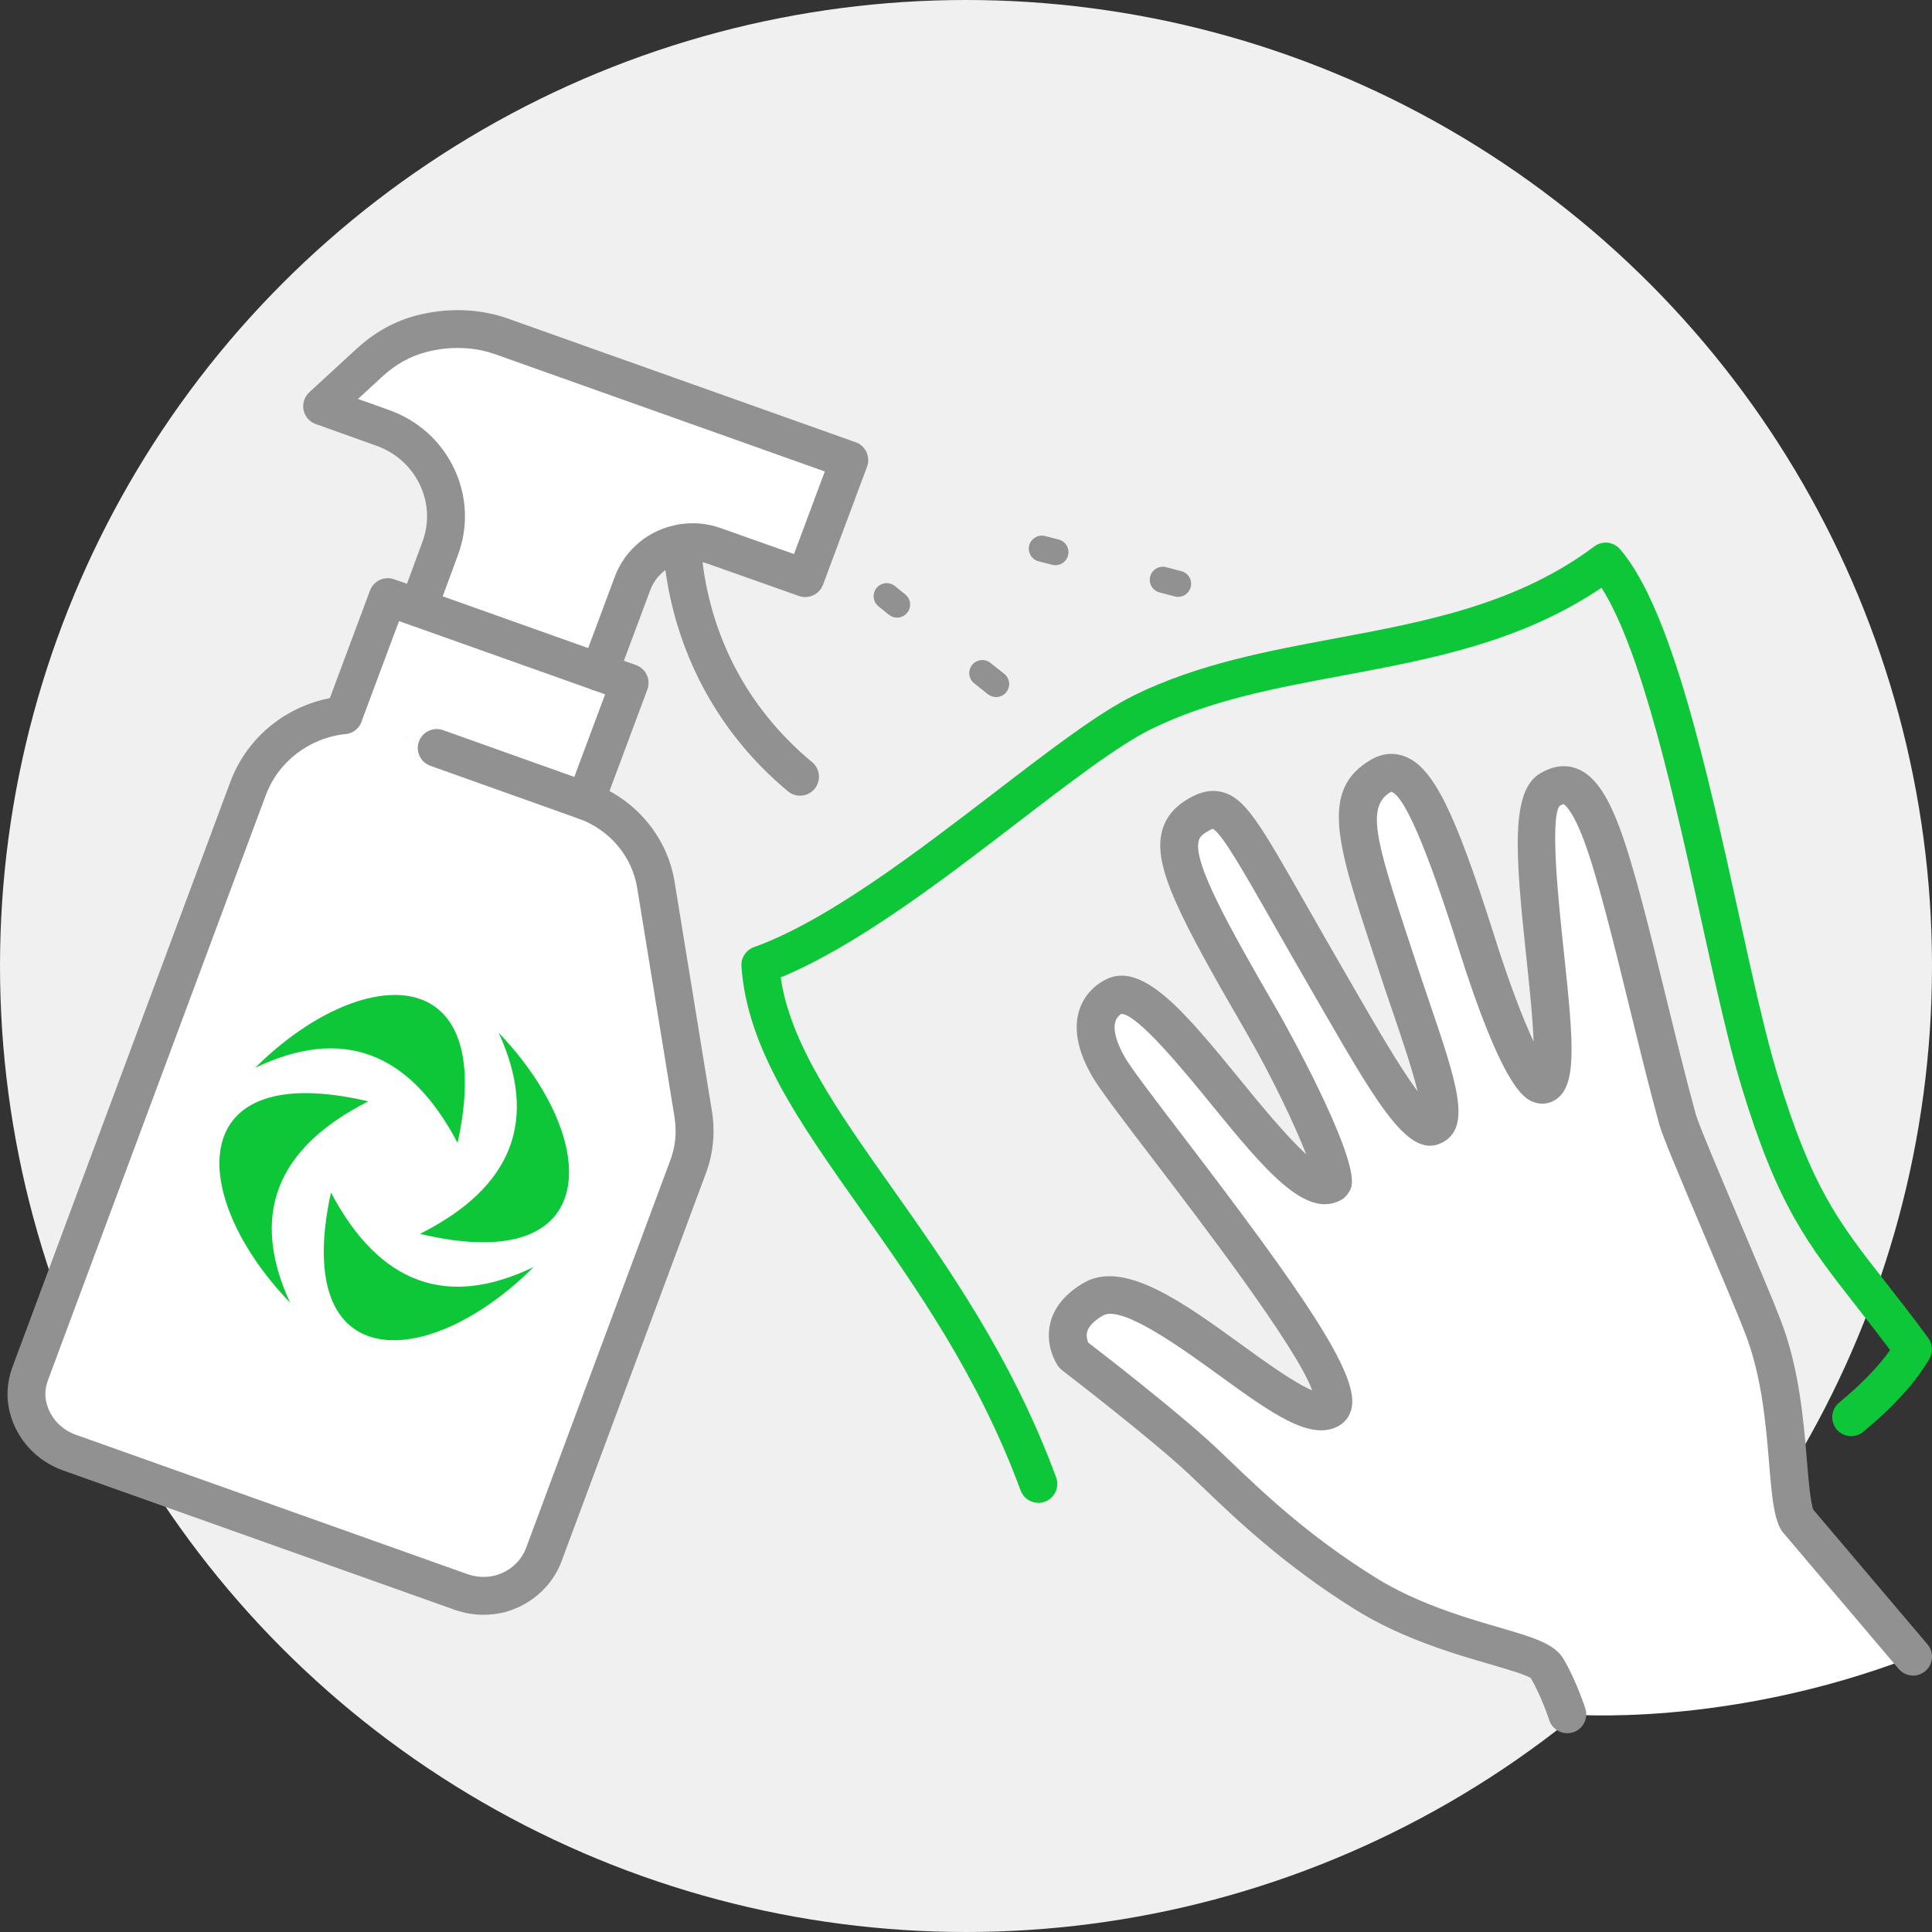
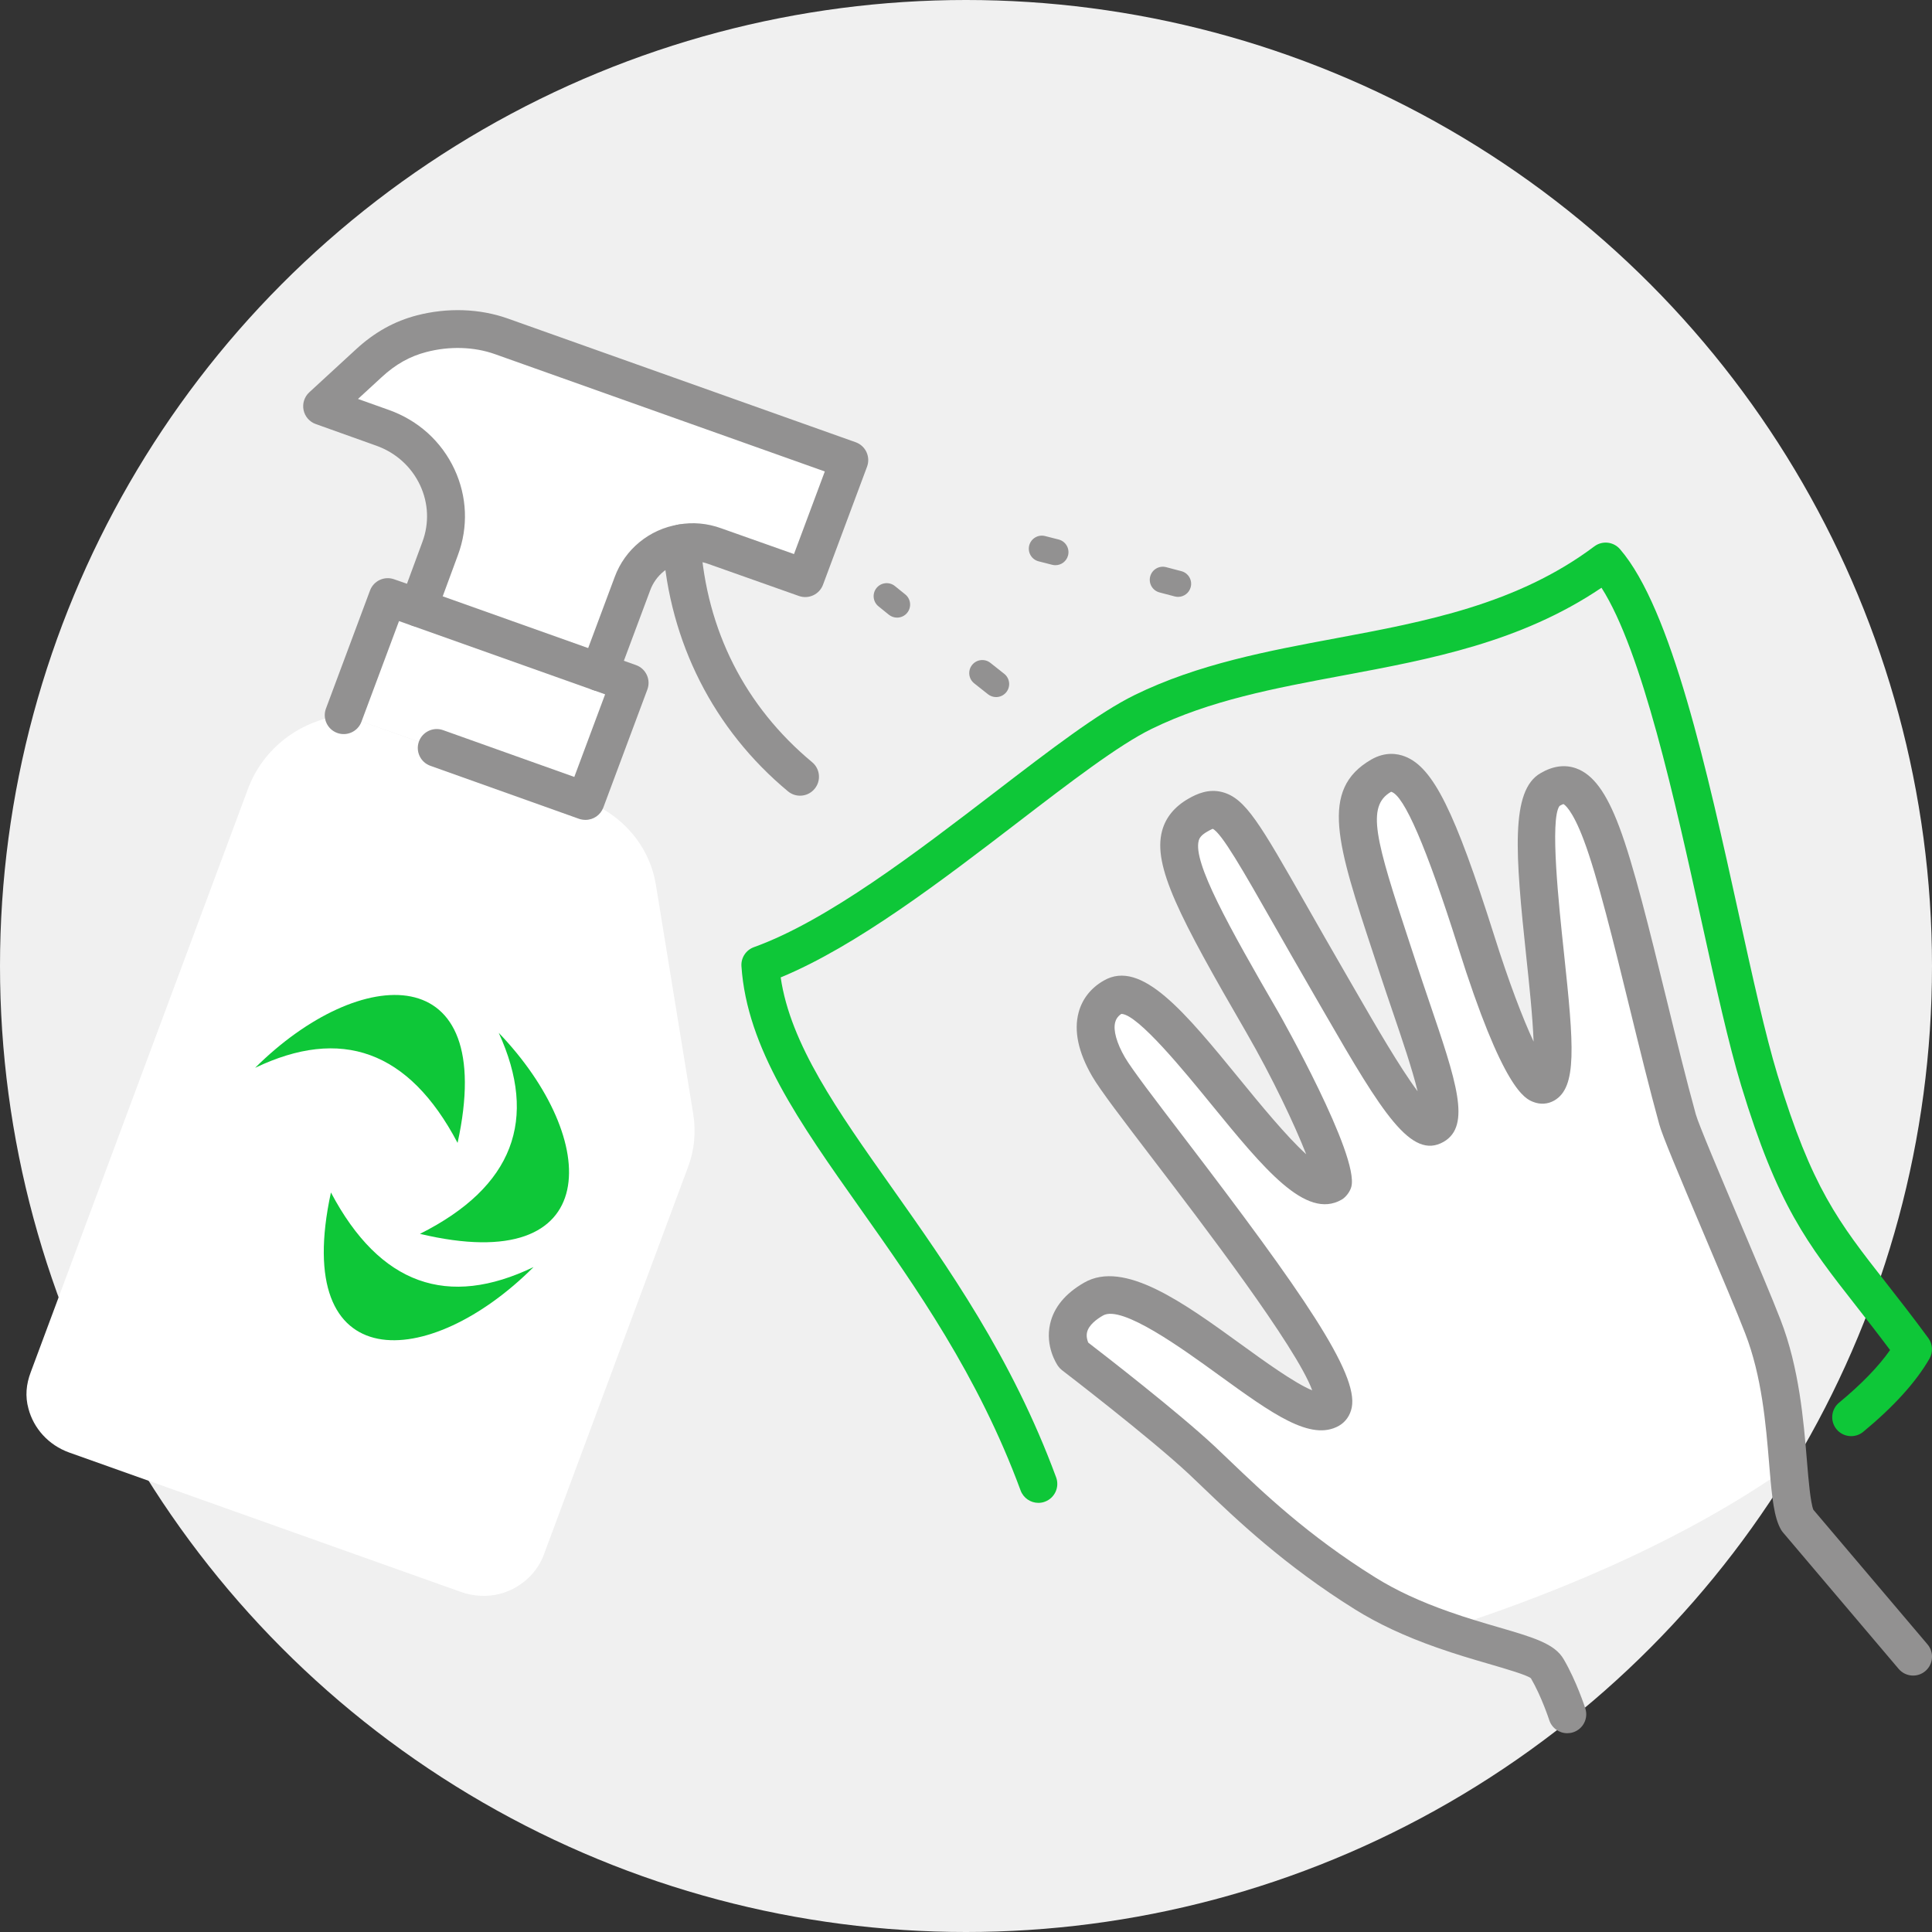
<svg xmlns="http://www.w3.org/2000/svg" version="1.1" id="Layer_1" x="0px" y="0px" width="100px" height="100px" viewBox="0 0 100 100" enable-background="new 0 0 100 100" xml:space="preserve">
  <rect x="0" y="0" width="100" height="100" fill="#333333" stroke="none" />
  <g>
    <circle fill-rule="evenodd" clip-rule="evenodd" fill="#F0F0F0" cx="50" cy="50" r="50" />
    <g>
-       <path fill="#FFFFFF" d="M93.034,78.688l5.985,7.06c-9.694,3.729-17.898,2.983-17.898,2.983s-0.418-1.303-1.034-2.356    c-0.407-0.717-2.686-1.063-5.389-2.02c4.781-1.521,11.972-4.265,17.869-8.433C92.676,77.225,92.776,78.24,93.034,78.688z" />
      <path fill="#FFFFFF" d="M91.243,68.662c0.956,2.456,1.153,5.222,1.324,7.26c-5.897,4.168-13.088,6.912-17.869,8.433    c-1.293-0.455-2.696-1.043-4.039-1.879c-4.137-2.575-6.751-5.299-8.451-6.892c-2.109-1.97-6.643-5.439-6.643-5.439    s-1.144-1.651,1.034-2.903c2.794-1.611,10.241,6.83,12.212,5.707c1.918-1.113-10.094-15.413-11.437-17.73    c-0.985-1.7-0.856-2.983,0.238-3.609c2.427-1.402,9.049,10.948,11.336,9.636c0.417-0.239-1.521-4.703-3.599-8.303    c-4.296-7.409-5.332-9.617-3.352-10.749c1.649-0.955,1.929,0.288,6.832,8.75c1.998,3.44,4.414,7.874,5.399,7.31    c0.896-0.519-0.558-4.148-1.851-8.076c-2.058-6.264-3.051-8.78-0.915-10.012c1.514-0.866,2.776,1.73,4.933,8.541    c0.994,3.163,2.726,7.885,3.561,7.408c1.491-0.855-1.771-14.079,0.269-15.244c0.814-0.477,1.65-0.428,2.664,2.268    c1.153,3.042,2.616,10.014,3.938,14.806C87.089,58.906,90.31,66.236,91.243,68.662z" />
      <path fill="#929191" d="M81.121,89.711c-0.414,0-0.799-0.265-0.933-0.68c-0.004-0.013-0.396-1.218-0.948-2.163    c-0.19-0.167-1.316-0.494-2.221-0.758c-0.79-0.23-1.686-0.492-2.648-0.832c-1.645-0.579-3.028-1.223-4.229-1.971    c-3.654-2.274-6.184-4.695-7.857-6.298c-0.267-0.256-0.515-0.493-0.746-0.711c-2.049-1.913-6.523-5.342-6.568-5.376    c-0.081-0.062-0.151-0.136-0.209-0.22c-0.07-0.101-0.671-1.014-0.41-2.172c0.193-0.86,0.786-1.579,1.761-2.14    c2.071-1.194,5.149,1.038,8.127,3.195c1.151,0.835,2.786,2.019,3.681,2.379c-0.823-2.25-5.723-8.665-8.191-11.896    c-1.62-2.122-2.791-3.654-3.2-4.361c-0.721-1.243-0.956-2.356-0.7-3.307c0.188-0.697,0.637-1.267,1.3-1.645    c1.947-1.129,4.208,1.638,7.069,5.142c0.963,1.179,2.391,2.928,3.409,3.846c-0.591-1.507-1.747-3.964-3.104-6.313    c-3.475-5.993-4.842-8.614-4.354-10.428c0.187-0.693,0.646-1.251,1.364-1.663c0.443-0.256,1.051-0.527,1.76-0.338    c1.196,0.324,1.928,1.608,4.351,5.861c0.579,1.018,1.256,2.206,2.056,3.587l0.59,1.021c0.873,1.513,2.177,3.775,3.105,5.015    c-0.268-1.115-0.822-2.745-1.267-4.05c-0.216-0.634-0.439-1.29-0.658-1.954l-0.36-1.093c-1.872-5.672-2.812-8.519-0.113-10.075    c0.721-0.413,1.347-0.313,1.746-0.157c1.452,0.567,2.572,2.815,4.61,9.251c0.765,2.433,1.492,4.324,2.045,5.507    c-0.046-1.272-0.234-3.04-0.377-4.375c-0.567-5.318-0.836-8.623,0.74-9.522c0.632-0.37,1.251-0.456,1.832-0.25    c0.877,0.312,1.567,1.243,2.236,3.023c0.74,1.952,1.568,5.334,2.446,8.916c0.504,2.059,1.026,4.188,1.52,5.976    c0.129,0.479,1.305,3.257,2.25,5.489c0.843,1.992,1.716,4.052,2.134,5.139c0.968,2.485,1.197,5.256,1.365,7.279l0.021,0.251    c0.057,0.683,0.161,1.923,0.313,2.303l5.91,6.971c0.35,0.412,0.299,1.03-0.114,1.381s-1.031,0.298-1.381-0.114l-5.985-7.06    c-0.039-0.044-0.073-0.093-0.103-0.144c-0.358-0.624-0.464-1.615-0.595-3.174l-0.021-0.252c-0.167-2.01-0.374-4.511-1.239-6.734    c-0.407-1.059-1.273-3.104-2.111-5.082c-1.352-3.194-2.185-5.175-2.336-5.738c-0.499-1.809-1.024-3.951-1.532-6.024    c-0.824-3.365-1.678-6.846-2.376-8.689c-0.606-1.611-1.012-1.846-1.055-1.866c-0.002,0.004-0.064,0.019-0.199,0.098    c-0.513,0.678-0.03,5.192,0.229,7.617c0.512,4.797,0.688,6.947-0.504,7.631c-0.334,0.19-0.719,0.215-1.085,0.072    c-0.428-0.168-1.565-0.614-3.897-8.037c-1.629-5.144-2.794-7.842-3.461-8.017c-1.304,0.755-0.808,2.473,0.948,7.793l0.361,1.096    c0.216,0.657,0.438,1.307,0.65,1.935c1.419,4.167,2.2,6.462,0.759,7.295c-1.669,0.954-3.172-1.483-6.15-6.649l-0.587-1.016    c-0.803-1.386-1.482-2.579-2.064-3.6c-1.564-2.748-2.698-4.738-3.156-4.938c0.003,0.009-0.082,0.032-0.273,0.144    c-0.334,0.191-0.413,0.346-0.447,0.473c-0.302,1.12,1.532,4.41,4.157,8.937c0.043,0.074,4.175,7.378,3.742,8.979    c-0.067,0.251-0.279,0.535-0.505,0.665c-1.852,1.057-4.015-1.596-6.759-4.955c-1.334-1.634-3.78-4.642-4.638-4.662    c-0.214,0.139-0.288,0.314-0.32,0.435c-0.11,0.41,0.073,1.071,0.503,1.814c0.348,0.6,1.606,2.246,3.062,4.153    c6.159,8.062,9.029,12.21,8.68,13.969c-0.081,0.411-0.316,0.747-0.661,0.947c-1.454,0.827-3.451-0.618-6.216-2.621    c-1.881-1.363-5.03-3.651-5.999-3.085c-0.331,0.189-0.741,0.495-0.826,0.872c-0.048,0.213,0.015,0.416,0.062,0.53    c0.846,0.65,4.634,3.585,6.551,5.375c0.238,0.223,0.492,0.465,0.764,0.727c1.712,1.638,4.056,3.883,7.538,6.05    c1.093,0.68,2.314,1.247,3.846,1.786c0.912,0.322,1.779,0.575,2.545,0.798c1.813,0.529,2.908,0.849,3.371,1.663    c0.655,1.121,1.097,2.483,1.115,2.54c0.165,0.516-0.118,1.066-0.633,1.232C81.322,89.696,81.221,89.711,81.121,89.711z" />
      <path fill="#0EC738" d="M53.746,77.788c-0.398,0-0.773-0.246-0.92-0.642c-2.196-5.957-5.445-10.554-8.311-14.609    c-3.14-4.443-5.852-8.28-6.138-12.524c-0.03-0.437,0.234-0.839,0.646-0.988c3.797-1.366,8.418-4.911,12.495-8.037    c2.867-2.199,5.344-4.099,7.216-5.016c3.273-1.602,6.899-2.279,10.407-2.934c4.607-0.86,9.372-1.75,13.38-4.756    c0.412-0.311,0.992-0.247,1.33,0.143c2.669,3.091,4.518,11.49,6.149,18.901c0.705,3.204,1.371,6.23,2.001,8.304    c1.781,5.861,3.142,7.6,5.611,10.754c0.655,0.836,1.379,1.761,2.196,2.873c0.23,0.312,0.254,0.732,0.06,1.069    c-0.697,1.21-1.851,2.483-3.428,3.785c-0.417,0.344-1.035,0.284-1.38-0.131c-0.345-0.418-0.285-1.036,0.132-1.38    c1.154-0.953,2.038-1.866,2.638-2.722c-0.644-0.86-1.226-1.604-1.761-2.287c-2.529-3.23-4.057-5.18-5.943-11.392    c-0.652-2.146-1.327-5.209-2.041-8.452c-1.389-6.31-3.091-14.044-5.192-17.325c-4.176,2.822-8.856,3.696-13.393,4.543    c-3.533,0.66-6.871,1.283-9.904,2.768c-1.697,0.831-4.217,2.763-6.885,4.81c-3.946,3.026-8.388,6.432-12.303,8.047    c0.503,3.452,2.928,6.883,5.708,10.816c2.936,4.153,6.263,8.862,8.549,15.062c0.188,0.508-0.073,1.071-0.581,1.259    C53.974,77.769,53.858,77.788,53.746,77.788z" />
    </g>
    <path fill="#FFFFFF" d="M22.782,28.386c0.939-2.519-0.387-5.32-2.979-6.245l-3.13-1.118l2.414-2.22   c0.821-0.759,1.7-1.266,2.743-1.535c1.326-0.343,2.802-0.327,4.113,0.135l18.013,6.184l-2.277,6.334l-5.567-1.876   c-1.131,0.181-2.957,1.026-3.374,2.158l-1.713,4.589l-9.373-3.338L22.782,28.386z" />
    <polygon fill="none" points="20.07,30.906 21.65,31.455 31.023,34.793 32.588,35.346 30.308,41.457 30.294,41.457 22.604,38.714    17.79,37.016  " />
    <path fill="#FFFFFF" d="M17.79,37.016c-2.264,0.251-4.187,1.729-4.961,3.831L1.592,71.021c-0.238,0.627-0.297,1.252-0.119,1.893   c0.268,1.014,1.028,1.877,2.102,2.266l20.311,7.228c0.641,0.224,1.341,0.253,1.997,0.089c0.209-0.059,0.358-0.119,0.536-0.194   c0.805-0.371,1.431-1.028,1.729-1.831l7.451-20.03c0.344-0.895,0.433-1.833,0.284-2.772l-1.937-11.891   c-0.329-1.982-1.729-3.623-3.637-4.32" />
-     <path fill="#929191" d="M25.022,83.58c-0.498,0-0.988-0.083-1.459-0.247l-20.317-7.23c-1.348-0.486-2.363-1.584-2.721-2.938   c-0.222-0.8-0.173-1.643,0.15-2.491L11.91,40.504c0.905-2.457,3.116-4.168,5.771-4.463c0.53-0.058,1.022,0.328,1.082,0.866   c0.06,0.538-0.328,1.023-0.866,1.083c-1.912,0.212-3.501,1.437-4.149,3.195L2.51,71.364c-0.179,0.47-0.208,0.876-0.093,1.287   c0.197,0.743,0.753,1.339,1.49,1.605l20.307,7.228c0.449,0.155,0.959,0.18,1.43,0.061c0.135-0.038,0.252-0.087,0.392-0.146   c0.542-0.251,0.987-0.718,1.191-1.271L34.679,60.1c0.281-0.731,0.359-1.495,0.234-2.277l-1.936-11.888   c-0.268-1.613-1.42-2.978-3.006-3.558c-0.508-0.186-0.77-0.749-0.583-1.257c0.187-0.508,0.749-0.767,1.257-0.584   c2.248,0.823,3.883,2.77,4.267,5.081l1.937,11.894c0.18,1.132,0.066,2.234-0.336,3.281l-7.447,20.021   c-0.383,1.033-1.199,1.9-2.238,2.38c-0.244,0.104-0.425,0.175-0.678,0.247C25.773,83.533,25.396,83.58,25.022,83.58z" />
    <polyline fill="#FFFFFF" points="17.79,37.016 20.07,30.906 21.65,31.455 31.023,34.793 32.588,35.346 30.308,41.457    30.294,41.457 22.604,38.714  " />
    <path fill="#929191" d="M30.308,42.437c-0.112,0-0.238-0.019-0.343-0.057l-7.689-2.742c-0.51-0.182-0.776-0.743-0.594-1.252   c0.183-0.51,0.746-0.776,1.252-0.594l6.792,2.422l1.595-4.275l-10.668-3.792l-1.945,5.212c-0.189,0.508-0.755,0.765-1.261,0.576   c-0.507-0.189-0.765-0.754-0.575-1.262l2.28-6.109c0.186-0.5,0.739-0.758,1.24-0.583l1.581,0.55l10.942,3.893   c0.249,0.087,0.451,0.271,0.562,0.509c0.112,0.238,0.123,0.511,0.03,0.758l-2.28,6.11C31.083,42.183,30.717,42.437,30.308,42.437z" />
    <path fill="#929191" d="M31.023,35.774c-0.114,0-0.23-0.02-0.343-0.062c-0.507-0.189-0.765-0.753-0.575-1.261l1.713-4.589   c0.527-1.431,1.796-2.472,3.312-2.713c0.714-0.134,1.486-0.066,2.207,0.198l3.76,1.331l1.595-4.275l-17.078-6.074   c-1.08-0.382-2.338-0.422-3.539-0.11c-0.862,0.223-1.601,0.637-2.323,1.306l-1.222,1.124l1.603,0.572   c1.516,0.54,2.72,1.63,3.391,3.07c0.656,1.41,0.72,2.987,0.178,4.44l-1.131,3.066c-0.187,0.508-0.752,0.769-1.259,0.581   c-0.508-0.188-0.768-0.751-0.581-1.259l1.132-3.069c0.358-0.96,0.316-2-0.117-2.93c-0.448-0.96-1.254-1.689-2.272-2.052   l-3.131-1.119c-0.324-0.115-0.563-0.392-0.631-0.728c-0.068-0.336,0.044-0.684,0.297-0.916l2.414-2.221   c0.956-0.883,1.991-1.46,3.162-1.762c1.575-0.407,3.238-0.351,4.684,0.16l18.019,6.408c0.248,0.088,0.449,0.271,0.56,0.51   c0.111,0.238,0.122,0.51,0.03,0.756l-2.28,6.111c-0.186,0.5-0.742,0.759-1.245,0.582l-4.679-1.656   c-0.401-0.147-0.816-0.186-1.208-0.11c-0.842,0.134-1.524,0.693-1.809,1.463l-1.715,4.593   C31.794,35.531,31.42,35.774,31.023,35.774z" />
    <path fill="#929191" d="M41.41,41.185c-0.221,0-0.443-0.075-0.626-0.227c-3.844-3.195-6.144-7.732-6.477-12.777   c-0.036-0.541,0.373-1.007,0.913-1.042c0.545-0.036,1.007,0.374,1.042,0.913c0.302,4.568,2.299,8.509,5.774,11.399   c0.417,0.346,0.473,0.964,0.127,1.38C41.97,41.064,41.691,41.185,41.41,41.185z" />
    <path fill="#929191" d="M60.979,30.894c-0.057,0-0.115-0.008-0.173-0.022l-0.79-0.208c-0.361-0.095-0.577-0.464-0.482-0.826   c0.095-0.361,0.461-0.576,0.825-0.482l0.791,0.208c0.36,0.095,0.576,0.464,0.481,0.825C61.552,30.693,61.277,30.894,60.979,30.894z   " />
    <path fill="#929191" d="M54.629,29.255c-0.056,0-0.111-0.007-0.168-0.021l-0.701-0.179c-0.362-0.092-0.58-0.46-0.488-0.822   c0.093-0.362,0.46-0.579,0.822-0.487l0.701,0.179c0.362,0.092,0.58,0.46,0.488,0.822C55.205,29.052,54.93,29.255,54.629,29.255z" />
    <path fill="#929191" d="M51.558,36.081c-0.146,0-0.295-0.047-0.419-0.146l-0.715-0.566c-0.292-0.231-0.342-0.657-0.11-0.949   c0.231-0.292,0.657-0.342,0.949-0.11l0.715,0.566c0.293,0.231,0.342,0.657,0.11,0.949C51.954,35.993,51.757,36.081,51.558,36.081z" />
    <path fill="#929191" d="M46.432,31.968c-0.149,0-0.299-0.049-0.424-0.149l-0.537-0.434c-0.291-0.234-0.336-0.66-0.102-0.95   c0.234-0.29,0.66-0.334,0.95-0.102l0.537,0.434c0.291,0.234,0.336,0.66,0.102,0.95C46.825,31.882,46.629,31.968,46.432,31.968z" />
    <path fill-rule="evenodd" clip-rule="evenodd" fill="#0EC738" d="M13.204,55.271c5.428-5.399,12.587-5.742,10.48,3.885   C21.157,54.352,17.639,53.146,13.204,55.271L13.204,55.271z" />
    <path fill-rule="evenodd" clip-rule="evenodd" fill="#0EC738" d="M25.814,53.458c5.299,5.525,5.51,12.69-4.077,10.406   C26.588,61.428,27.857,57.931,25.814,53.458L25.814,53.458z" />
    <path fill-rule="evenodd" clip-rule="evenodd" fill="#0EC738" d="M27.618,65.582c-5.415,5.412-12.573,5.772-10.489-3.86   C19.667,66.521,23.188,67.717,27.618,65.582L27.618,65.582z" />
-     <path fill-rule="evenodd" clip-rule="evenodd" fill="#0EC738" d="M15.013,67.424c-5.312-5.514-5.541-12.677,4.052-10.417   C14.22,59.457,12.958,62.956,15.013,67.424L15.013,67.424z" />
  </g>
</svg>